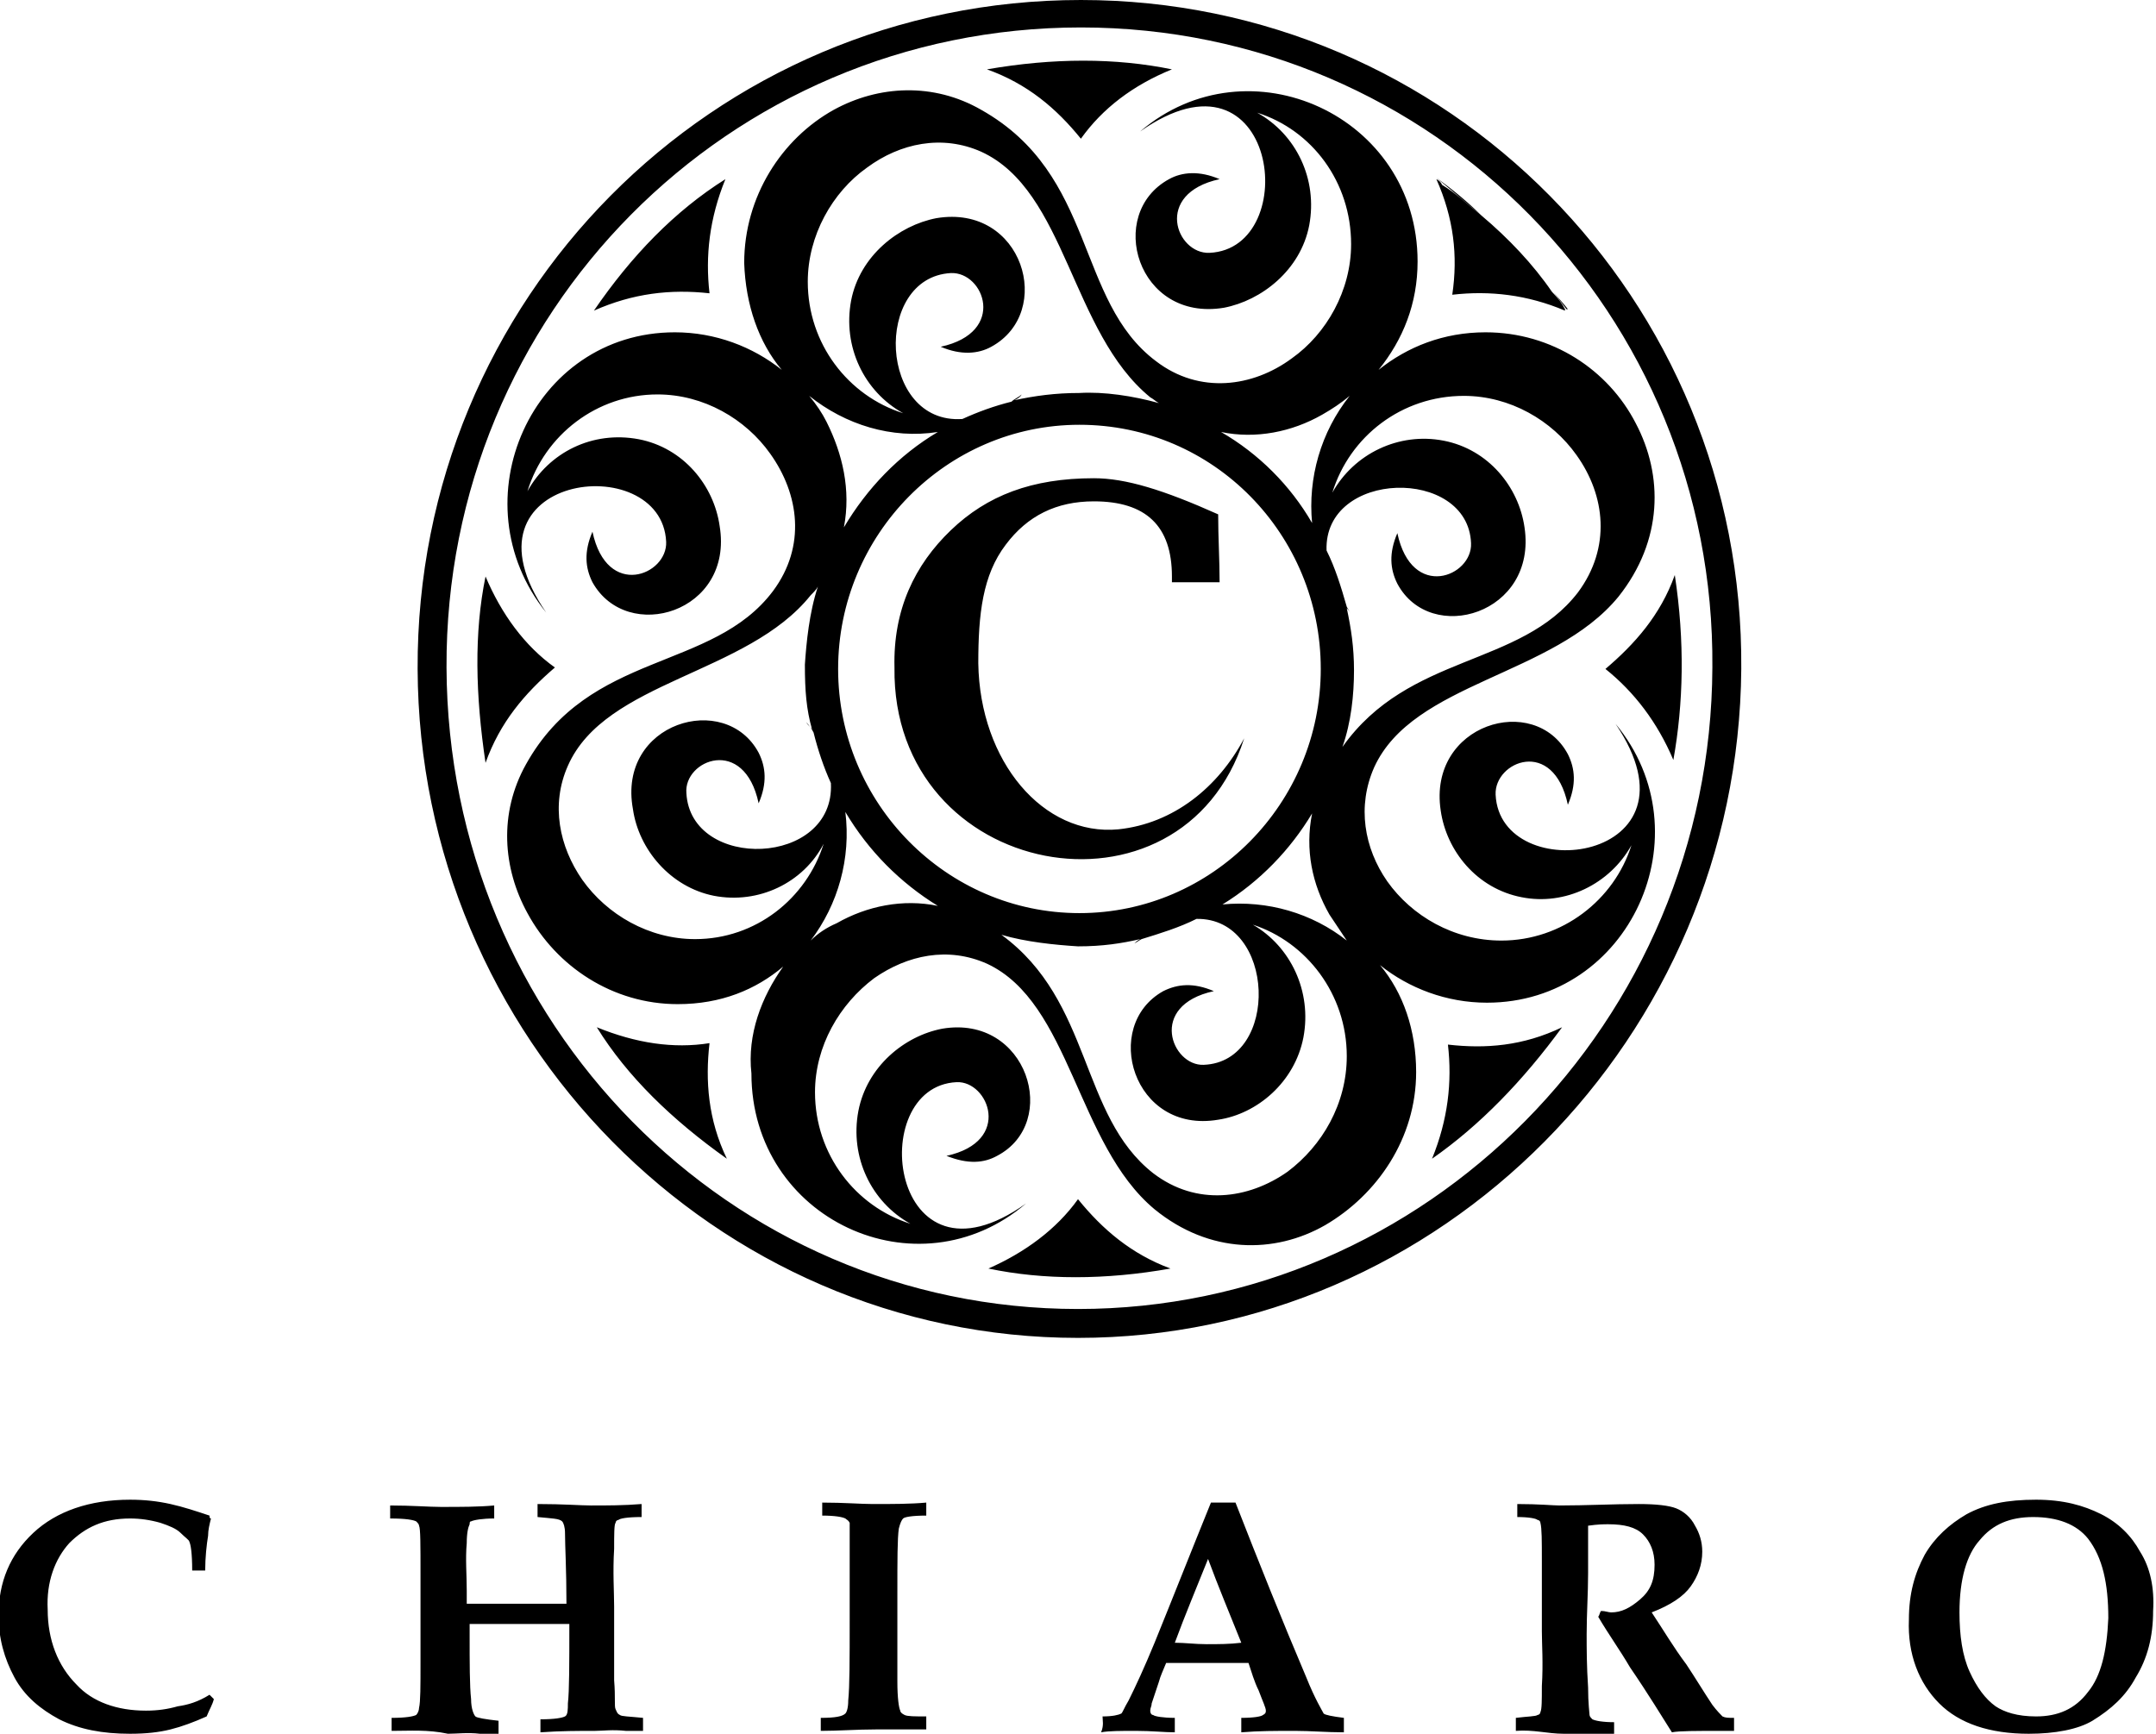
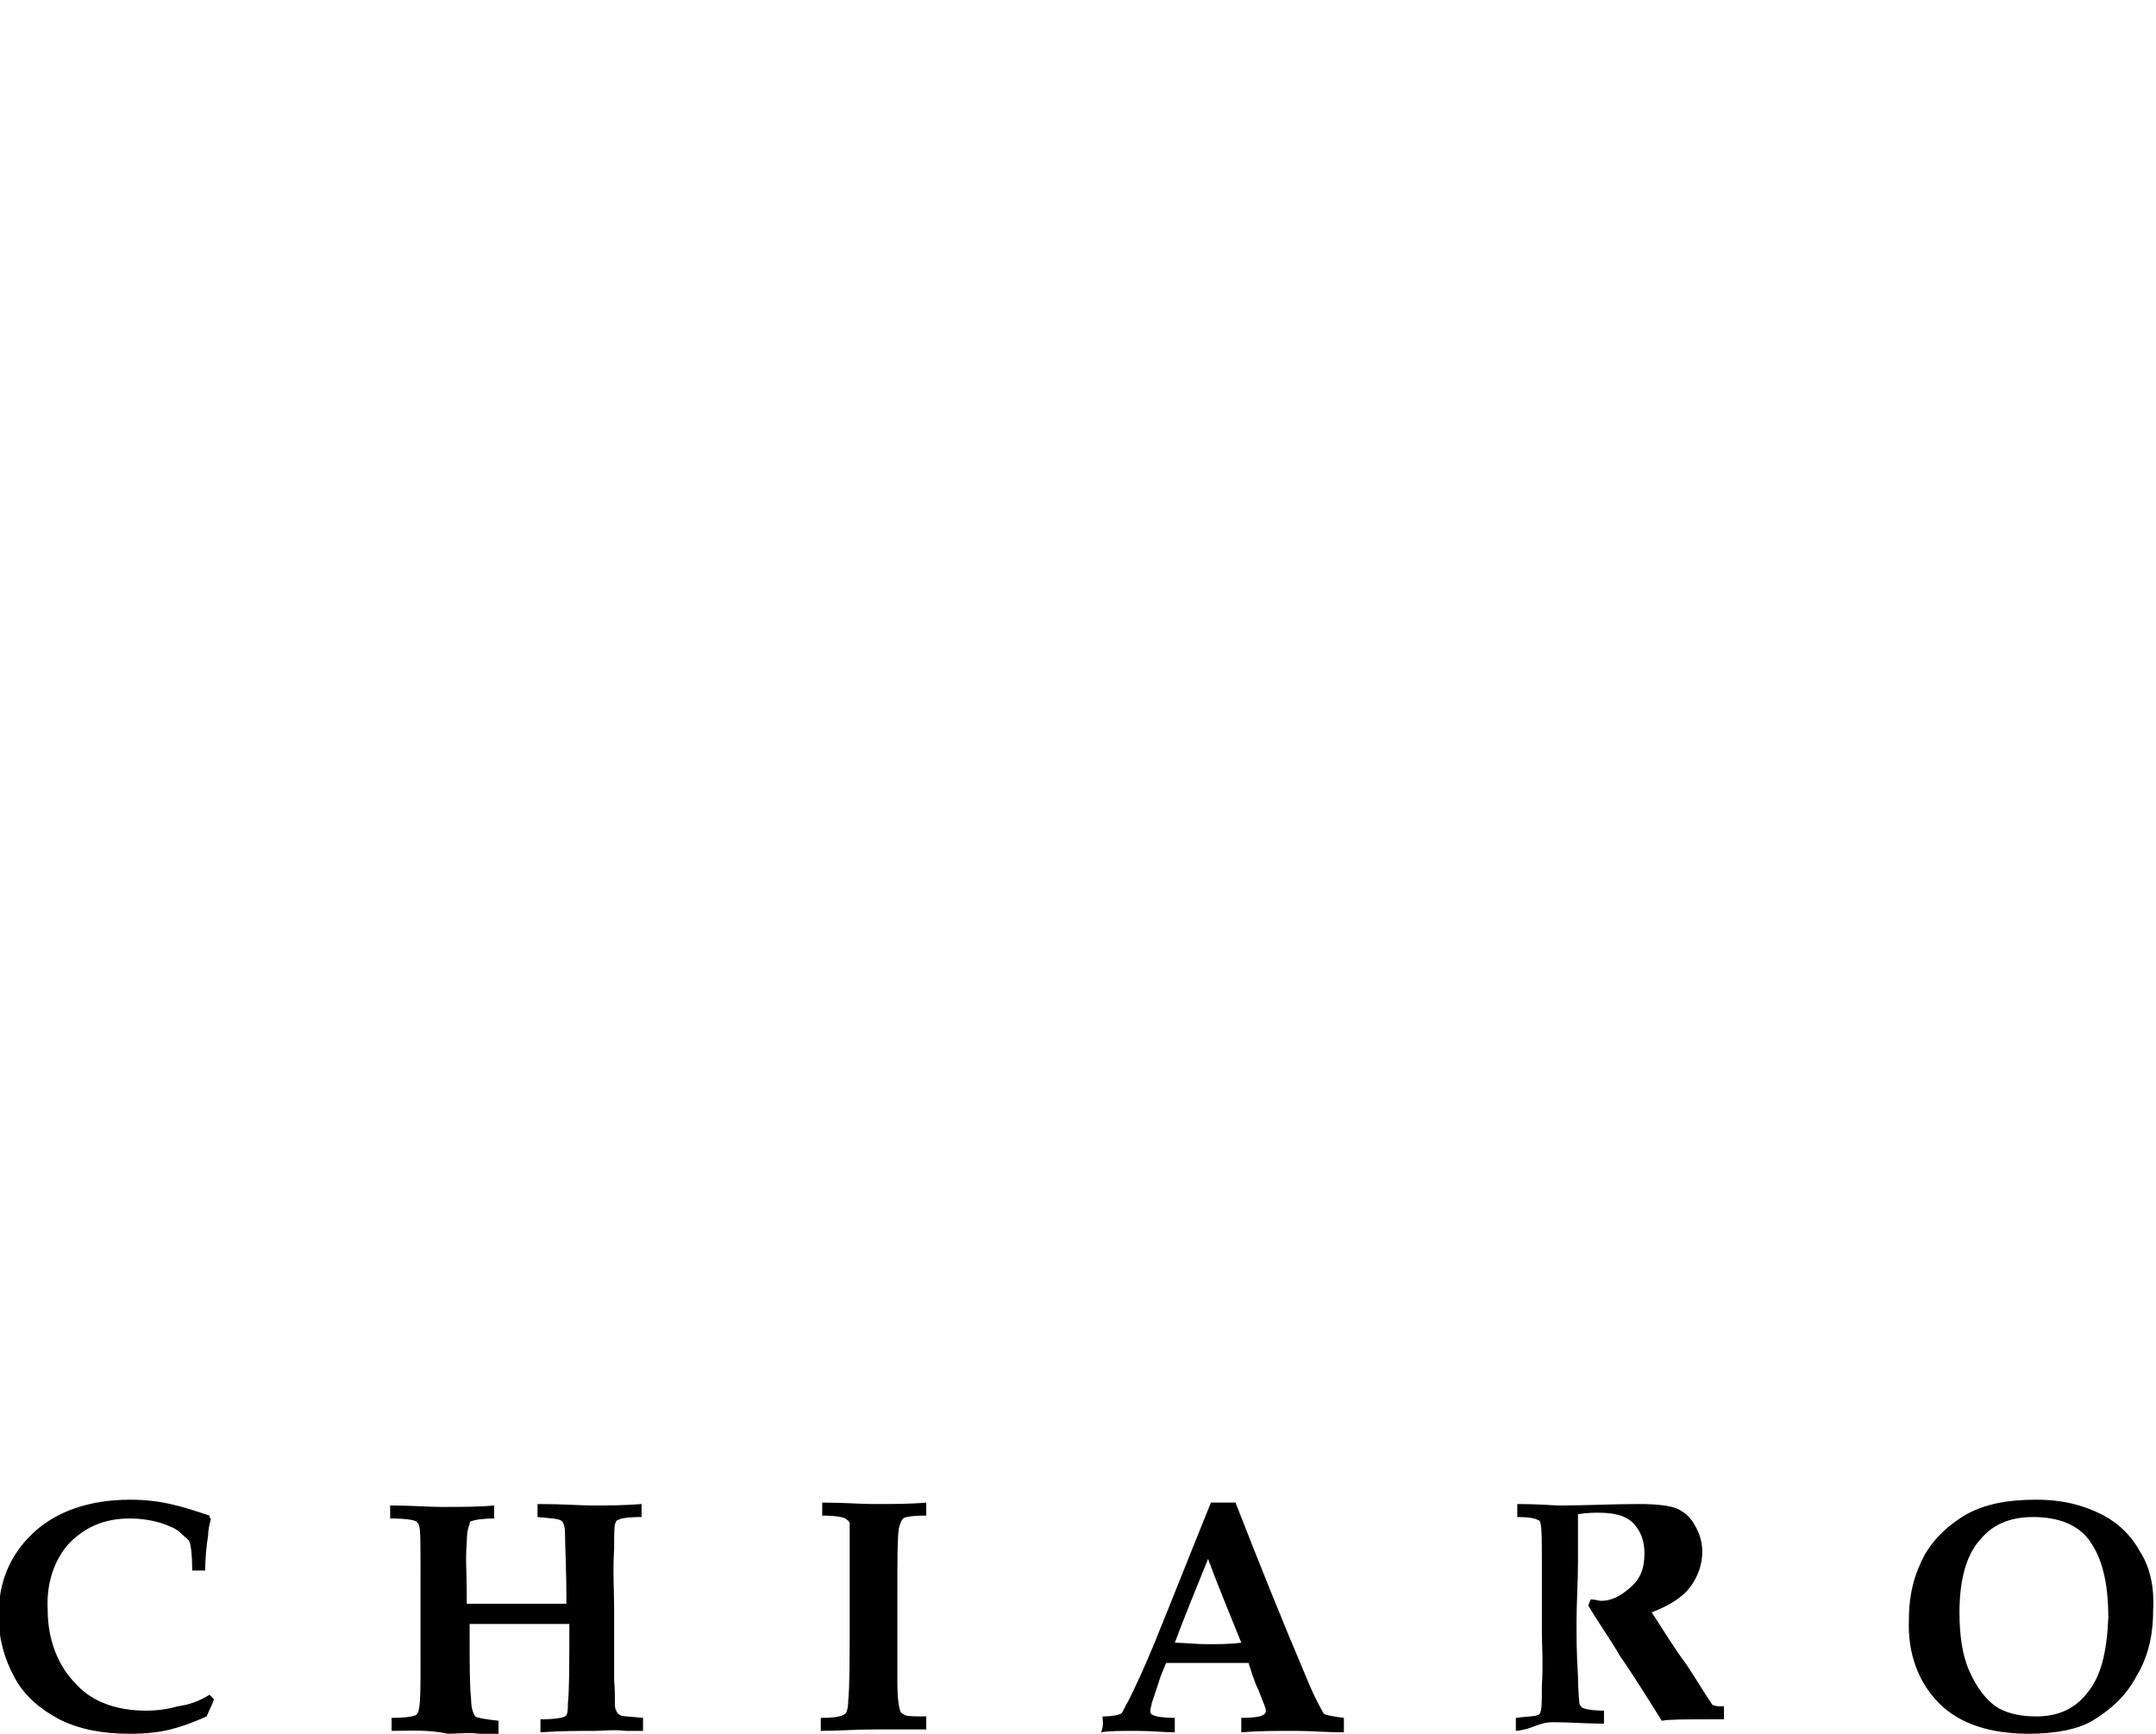
<svg xmlns="http://www.w3.org/2000/svg" x="0px" y="0px" width="149.2px" height="120px" viewBox="0 0 149.2 120" style="enable-background:new 0 0 149.2 120;" xml:space="preserve">
  <style type="text/css"> .st0{fill-rule:evenodd;clip-rule:evenodd;} </style>
  <defs> </defs>
  <g>
-     <path class="st0" d="M140.9,118.8c1.5,0,2.7-0.5,3.6-1.7c0.9-1.1,1.3-2.8,1.4-5.1c0-2.4-0.4-4.2-1.4-5.5c-0.8-1-2.1-1.5-3.8-1.5 c-1.6,0-2.8,0.5-3.7,1.6c-0.9,1-1.4,2.7-1.4,5c0,1.6,0.2,3,0.7,4.1c0.5,1.1,1.1,1.9,1.8,2.4C138.7,118.5,139.6,118.8,140.9,118.8 L140.9,118.8z M140.4,120c-2.7,0-4.8-0.7-6.2-2.1c-1.4-1.4-2.2-3.4-2.1-5.8c0-1.8,0.4-3.2,1.1-4.5c0.7-1.2,1.7-2.1,2.9-2.8 c1.3-0.7,2.8-1,4.8-1c1.9,0,3.3,0.4,4.5,1c1.2,0.6,2.1,1.5,2.7,2.6c0.7,1.1,1,2.5,0.9,4.1c0,1.8-0.4,3.3-1.2,4.6 c-0.7,1.3-1.7,2.2-3,3C143.8,119.7,142.2,120,140.4,120L140.4,120z M104.9,119.8c0-0.3,0-0.6,0-0.9c0.8-0.1,1.4-0.1,1.5-0.2 c0.1,0,0.2-0.1,0.2-0.2c0.1-0.2,0.1-0.8,0.1-1.8c0.1-1.6,0-2.9,0-3.8c0-1.3,0-2.9,0-4.8c0-1.5,0-2.3-0.1-2.7c0-0.1-0.1-0.2-0.2-0.2 c-0.1-0.1-0.6-0.2-1.4-0.2c0-0.3,0-0.6,0-0.9c1.5,0,2.5,0.1,2.9,0.1c1.9,0,3.7-0.1,5.5-0.1c1.2,0,2.1,0.1,2.6,0.3 c0.5,0.2,1,0.6,1.3,1.2c0.3,0.5,0.5,1.1,0.5,1.8c0,0.9-0.3,1.7-0.8,2.4c-0.5,0.7-1.4,1.3-2.7,1.8c0.8,1.2,1.5,2.4,2.4,3.6 c0.6,0.9,1.2,1.9,1.8,2.8c0.3,0.4,0.6,0.7,0.7,0.8c0.2,0.1,0.4,0.1,0.8,0.1c0,0.3,0,0.6,0,0.9c-0.2,0-0.5,0-0.7,0 c-1.9,0-3.1,0-3.6,0.1c-0.7-1.1-1.6-2.6-2.9-4.5c-0.7-1.2-1.5-2.3-2.2-3.5c0.1-0.1,0.1-0.3,0.2-0.4c0.3,0,0.5,0.1,0.7,0.1 c0.7,0,1.3-0.3,2-0.9c0.7-0.6,1-1.3,1-2.4c0-0.9-0.3-1.6-0.8-2.1c-0.5-0.5-1.3-0.7-2.4-0.7c-0.3,0-0.7,0-1.4,0.1c0,1.1,0,2.2,0,3.3 c0,1.4-0.1,2.8-0.1,4.2c0,1,0,2.2,0.1,3.7c0,1.1,0.1,1.8,0.1,1.9c0,0.1,0.1,0.2,0.2,0.3c0.2,0.1,0.7,0.2,1.5,0.2c0,0.3,0,0.6,0,0.9 c-1.3,0-2.4-0.1-3.5-0.1S106.1,119.7,104.9,119.8L104.9,119.8z M83.6,107.9c-0.8,2-1.6,3.9-2.3,5.8c0.7,0,1.4,0.1,2.2,0.1 c0.8,0,1.6,0,2.4-0.1C85.1,111.7,84.3,109.8,83.6,107.9L83.6,107.9z M76.3,118.8c0.7,0,1.1-0.1,1.3-0.2c0.1-0.1,0.2-0.4,0.5-0.9 c0.5-1,1.1-2.3,1.8-4c1.3-3.2,2.6-6.5,3.9-9.7c0.6,0,1.1,0,1.7,0c1.6,4.1,3.2,8.1,4.9,12.1c0.6,1.5,1.1,2.3,1.2,2.5 c0.1,0.1,0.6,0.2,1.4,0.3c0,0.3,0,0.7,0,1c-1.2,0-2.3-0.1-3.4-0.1c-1.3,0-2.5,0-3.7,0.1c0-0.3,0-0.7,0-1c0.9,0,1.4-0.1,1.5-0.2 c0.2-0.1,0.2-0.2,0.2-0.3c0-0.2-0.2-0.6-0.5-1.4c-0.3-0.6-0.5-1.3-0.7-1.9c-0.9,0-1.9,0-3,0c-1,0-1.9,0-2.7,0 c-0.2,0.5-0.4,0.9-0.5,1.3c-0.1,0.3-0.3,0.9-0.5,1.5c0,0.2-0.1,0.3-0.1,0.5c0,0.2,0.1,0.3,0.2,0.3c0.1,0.1,0.7,0.2,1.5,0.2 c0,0.3,0,0.7,0,1c-0.7,0-1.6-0.1-2.7-0.1c-1,0-1.9,0-2.4,0.1C76.4,119.4,76.3,119.1,76.3,118.8L76.3,118.8z M56.8,119.8 c0-0.3,0-0.6,0-0.9c1,0,1.5-0.1,1.7-0.3c0.1-0.1,0.2-0.4,0.2-0.9c0.1-1,0.1-2.8,0.1-5.6c0-1,0-2.5,0-4.5c0-1.3,0-2.1,0-2.2 c-0.1-0.2-0.2-0.2-0.3-0.3c-0.2-0.1-0.7-0.2-1.6-0.2c0-0.3,0-0.6,0-0.9c1.5,0,2.7,0.1,3.5,0.1c1.4,0,2.6,0,3.7-0.1 c0,0.3,0,0.6,0,0.9c-1,0-1.5,0.1-1.6,0.2c-0.1,0.1-0.2,0.3-0.3,0.7c-0.1,0.7-0.1,2.2-0.1,4.4c0,2.9,0,5,0,6.2c0,1.1,0.1,1.8,0.2,2 c0,0.1,0.1,0.2,0.3,0.3c0.2,0.1,0.7,0.1,1.5,0.1c0,0.3,0,0.6,0,0.9c-0.4,0-0.8,0-1.3,0c-0.8,0-1.5,0-2.2,0 C59.3,119.7,58,119.8,56.8,119.8L56.8,119.8z M27.1,119.8c0-0.3,0-0.6,0-0.9c1,0,1.5-0.1,1.7-0.2c0.1-0.1,0.2-0.3,0.2-0.5 c0.1-0.4,0.1-1.5,0.1-3.1c0-2,0-4.1,0-6.1c0-2.1,0-3.2-0.1-3.4c0-0.1-0.1-0.2-0.2-0.3c-0.2-0.1-0.7-0.2-1.8-0.2c0-0.3,0-0.6,0-0.9 c1.5,0,2.7,0.1,3.5,0.1c1.4,0,2.6,0,3.7-0.1c0,0.3,0,0.6,0,0.9c-0.8,0-1.4,0.1-1.6,0.2c-0.1,0-0.1,0.1-0.1,0.2 c-0.1,0.2-0.2,0.6-0.2,1.3c-0.1,1.1,0,2.2,0,3.3c0,0.3,0,0.6,0,0.9c0.8,0,2,0,3.6,0c1.5,0,2.6,0,3.3,0c0-2.4-0.1-4-0.1-4.9 c0-0.4-0.1-0.7-0.2-0.8c-0.2-0.2-0.7-0.2-1.7-0.3c0-0.3,0-0.6,0-0.9c1.8,0,3,0.1,3.7,0.1c1.1,0,2.3,0,3.5-0.1c0,0.3,0,0.6,0,0.9 c-1,0-1.5,0.1-1.6,0.2c-0.1,0-0.2,0.1-0.2,0.2c-0.1,0.1-0.1,0.8-0.1,1.8c-0.1,1.6,0,3,0,4c0,1.7,0,3.4,0,5.1c0.1,1.2,0,1.8,0.1,2 c0.1,0.2,0.1,0.3,0.3,0.4c0.1,0.1,0.6,0.1,1.6,0.2c0,0.3,0,0.6,0,0.9c-0.4,0-0.8,0-1.2,0c-0.9-0.1-1.6,0-2.1,0 c-1.1,0-2.4,0-3.8,0.1c0-0.3,0-0.6,0-0.9c1,0,1.5-0.1,1.7-0.2c0.2-0.1,0.2-0.5,0.2-0.9c0.1-0.9,0.1-2.7,0.1-5.5c-0.8,0-1.7,0-2.8,0 c-1.5,0-2.9,0-4.1,0c0,0.3,0,0.5,0,0.8c0,1.9,0,3.5,0.1,4.4c0,0.7,0.2,1.1,0.3,1.2c0.1,0.1,0.7,0.2,1.6,0.3c0,0.3,0,0.6,0,0.9 c-0.5,0-0.9,0-1.3,0c-0.8-0.1-1.6,0-2.2,0C29.6,119.7,28.4,119.8,27.1,119.8L27.1,119.8z M14.5,117.3c0.1,0.1,0.2,0.2,0.3,0.3 c-0.1,0.4-0.3,0.7-0.5,1.2c-0.9,0.4-1.7,0.7-2.5,0.9c-0.8,0.2-1.7,0.3-2.8,0.3c-1.9,0-3.5-0.3-4.9-1c-1.3-0.7-2.4-1.6-3.1-2.9 c-0.7-1.3-1.1-2.7-1.1-4.3c0-2.3,0.8-4.2,2.4-5.7c1.6-1.5,3.9-2.3,6.7-2.3c1,0,1.9,0.1,2.8,0.3c0.9,0.2,1.8,0.5,2.7,0.8 c0,0.1,0,0.2,0.1,0.2c-0.1,0.4-0.2,0.8-0.2,1.2c-0.1,0.6-0.2,1.5-0.2,2.4c-0.3,0-0.7,0-0.9,0c0-1.2-0.1-1.8-0.2-2 c0-0.1-0.3-0.3-0.6-0.6c-0.3-0.3-0.8-0.5-1.4-0.7c-0.7-0.2-1.4-0.3-2.1-0.3c-1.8,0-3.1,0.6-4.2,1.7c-1,1.1-1.6,2.7-1.5,4.6 c0,2.1,0.7,3.9,2,5.2c1.1,1.2,2.8,1.8,4.8,1.8c0.8,0,1.5-0.1,2.2-0.3C13,118,13.7,117.8,14.5,117.3z" />
+     <path class="st0" d="M140.9,118.8c1.5,0,2.7-0.5,3.6-1.7c0.9-1.1,1.3-2.8,1.4-5.1c0-2.4-0.4-4.2-1.4-5.5c-0.8-1-2.1-1.5-3.8-1.5 c-1.6,0-2.8,0.5-3.7,1.6c-0.9,1-1.4,2.7-1.4,5c0,1.6,0.2,3,0.7,4.1c0.5,1.1,1.1,1.9,1.8,2.4C138.7,118.5,139.6,118.8,140.9,118.8 L140.9,118.8z M140.4,120c-2.7,0-4.8-0.7-6.2-2.1c-1.4-1.4-2.2-3.4-2.1-5.8c0-1.8,0.4-3.2,1.1-4.5c0.7-1.2,1.7-2.1,2.9-2.8 c1.3-0.7,2.8-1,4.8-1c1.9,0,3.3,0.4,4.5,1c1.2,0.6,2.1,1.5,2.7,2.6c0.7,1.1,1,2.5,0.9,4.1c0,1.8-0.4,3.3-1.2,4.6 c-0.7,1.3-1.7,2.2-3,3C143.8,119.7,142.2,120,140.4,120L140.4,120z M104.9,119.8c0-0.3,0-0.6,0-0.9c0.8-0.1,1.4-0.1,1.5-0.2 c0.1,0,0.2-0.1,0.2-0.2c0.1-0.2,0.1-0.8,0.1-1.8c0.1-1.6,0-2.9,0-3.8c0-1.3,0-2.9,0-4.8c0-1.5,0-2.3-0.1-2.7c0-0.1-0.1-0.2-0.2-0.2 c-0.1-0.1-0.6-0.2-1.4-0.2c0-0.3,0-0.6,0-0.9c1.5,0,2.5,0.1,2.9,0.1c1.9,0,3.7-0.1,5.5-0.1c1.2,0,2.1,0.1,2.6,0.3 c0.5,0.2,1,0.6,1.3,1.2c0.3,0.5,0.5,1.1,0.5,1.8c0,0.9-0.3,1.7-0.8,2.4c-0.5,0.7-1.4,1.3-2.7,1.8c0.8,1.2,1.5,2.4,2.4,3.6 c0.6,0.9,1.2,1.9,1.8,2.8c0.2,0.1,0.4,0.1,0.8,0.1c0,0.3,0,0.6,0,0.9c-0.2,0-0.5,0-0.7,0 c-1.9,0-3.1,0-3.6,0.1c-0.7-1.1-1.6-2.6-2.9-4.5c-0.7-1.2-1.5-2.3-2.2-3.5c0.1-0.1,0.1-0.3,0.2-0.4c0.3,0,0.5,0.1,0.7,0.1 c0.7,0,1.3-0.3,2-0.9c0.7-0.6,1-1.3,1-2.4c0-0.9-0.3-1.6-0.8-2.1c-0.5-0.5-1.3-0.7-2.4-0.7c-0.3,0-0.7,0-1.4,0.1c0,1.1,0,2.2,0,3.3 c0,1.4-0.1,2.8-0.1,4.2c0,1,0,2.2,0.1,3.7c0,1.1,0.1,1.8,0.1,1.9c0,0.1,0.1,0.2,0.2,0.3c0.2,0.1,0.7,0.2,1.5,0.2c0,0.3,0,0.6,0,0.9 c-1.3,0-2.4-0.1-3.5-0.1S106.1,119.7,104.9,119.8L104.9,119.8z M83.6,107.9c-0.8,2-1.6,3.9-2.3,5.8c0.7,0,1.4,0.1,2.2,0.1 c0.8,0,1.6,0,2.4-0.1C85.1,111.7,84.3,109.8,83.6,107.9L83.6,107.9z M76.3,118.8c0.7,0,1.1-0.1,1.3-0.2c0.1-0.1,0.2-0.4,0.5-0.9 c0.5-1,1.1-2.3,1.8-4c1.3-3.2,2.6-6.5,3.9-9.7c0.6,0,1.1,0,1.7,0c1.6,4.1,3.2,8.1,4.9,12.1c0.6,1.5,1.1,2.3,1.2,2.5 c0.1,0.1,0.6,0.2,1.4,0.3c0,0.3,0,0.7,0,1c-1.2,0-2.3-0.1-3.4-0.1c-1.3,0-2.5,0-3.7,0.1c0-0.3,0-0.7,0-1c0.9,0,1.4-0.1,1.5-0.2 c0.2-0.1,0.2-0.2,0.2-0.3c0-0.2-0.2-0.6-0.5-1.4c-0.3-0.6-0.5-1.3-0.7-1.9c-0.9,0-1.9,0-3,0c-1,0-1.9,0-2.7,0 c-0.2,0.5-0.4,0.9-0.5,1.3c-0.1,0.3-0.3,0.9-0.5,1.5c0,0.2-0.1,0.3-0.1,0.5c0,0.2,0.1,0.3,0.2,0.3c0.1,0.1,0.7,0.2,1.5,0.2 c0,0.3,0,0.7,0,1c-0.7,0-1.6-0.1-2.7-0.1c-1,0-1.9,0-2.4,0.1C76.4,119.4,76.3,119.1,76.3,118.8L76.3,118.8z M56.8,119.8 c0-0.3,0-0.6,0-0.9c1,0,1.5-0.1,1.7-0.3c0.1-0.1,0.2-0.4,0.2-0.9c0.1-1,0.1-2.8,0.1-5.6c0-1,0-2.5,0-4.5c0-1.3,0-2.1,0-2.2 c-0.1-0.2-0.2-0.2-0.3-0.3c-0.2-0.1-0.7-0.2-1.6-0.2c0-0.3,0-0.6,0-0.9c1.5,0,2.7,0.1,3.5,0.1c1.4,0,2.6,0,3.7-0.1 c0,0.3,0,0.6,0,0.9c-1,0-1.5,0.1-1.6,0.2c-0.1,0.1-0.2,0.3-0.3,0.7c-0.1,0.7-0.1,2.2-0.1,4.4c0,2.9,0,5,0,6.2c0,1.1,0.1,1.8,0.2,2 c0,0.1,0.1,0.2,0.3,0.3c0.2,0.1,0.7,0.1,1.5,0.1c0,0.3,0,0.6,0,0.9c-0.4,0-0.8,0-1.3,0c-0.8,0-1.5,0-2.2,0 C59.3,119.7,58,119.8,56.8,119.8L56.8,119.8z M27.1,119.8c0-0.3,0-0.6,0-0.9c1,0,1.5-0.1,1.7-0.2c0.1-0.1,0.2-0.3,0.2-0.5 c0.1-0.4,0.1-1.5,0.1-3.1c0-2,0-4.1,0-6.1c0-2.1,0-3.2-0.1-3.4c0-0.1-0.1-0.2-0.2-0.3c-0.2-0.1-0.7-0.2-1.8-0.2c0-0.3,0-0.6,0-0.9 c1.5,0,2.7,0.1,3.5,0.1c1.4,0,2.6,0,3.7-0.1c0,0.3,0,0.6,0,0.9c-0.8,0-1.4,0.1-1.6,0.2c-0.1,0-0.1,0.1-0.1,0.2 c-0.1,0.2-0.2,0.6-0.2,1.3c-0.1,1.1,0,2.2,0,3.3c0,0.3,0,0.6,0,0.9c0.8,0,2,0,3.6,0c1.5,0,2.6,0,3.3,0c0-2.4-0.1-4-0.1-4.9 c0-0.4-0.1-0.7-0.2-0.8c-0.2-0.2-0.7-0.2-1.7-0.3c0-0.3,0-0.6,0-0.9c1.8,0,3,0.1,3.7,0.1c1.1,0,2.3,0,3.5-0.1c0,0.3,0,0.6,0,0.9 c-1,0-1.5,0.1-1.6,0.2c-0.1,0-0.2,0.1-0.2,0.2c-0.1,0.1-0.1,0.8-0.1,1.8c-0.1,1.6,0,3,0,4c0,1.7,0,3.4,0,5.1c0.1,1.2,0,1.8,0.1,2 c0.1,0.2,0.1,0.3,0.3,0.4c0.1,0.1,0.6,0.1,1.6,0.2c0,0.3,0,0.6,0,0.9c-0.4,0-0.8,0-1.2,0c-0.9-0.1-1.6,0-2.1,0 c-1.1,0-2.4,0-3.8,0.1c0-0.3,0-0.6,0-0.9c1,0,1.5-0.1,1.7-0.2c0.2-0.1,0.2-0.5,0.2-0.9c0.1-0.9,0.1-2.7,0.1-5.5c-0.8,0-1.7,0-2.8,0 c-1.5,0-2.9,0-4.1,0c0,0.3,0,0.5,0,0.8c0,1.9,0,3.5,0.1,4.4c0,0.7,0.2,1.1,0.3,1.2c0.1,0.1,0.7,0.2,1.6,0.3c0,0.3,0,0.6,0,0.9 c-0.5,0-0.9,0-1.3,0c-0.8-0.1-1.6,0-2.2,0C29.6,119.7,28.4,119.8,27.1,119.8L27.1,119.8z M14.5,117.3c0.1,0.1,0.2,0.2,0.3,0.3 c-0.1,0.4-0.3,0.7-0.5,1.2c-0.9,0.4-1.7,0.7-2.5,0.9c-0.8,0.2-1.7,0.3-2.8,0.3c-1.9,0-3.5-0.3-4.9-1c-1.3-0.7-2.4-1.6-3.1-2.9 c-0.7-1.3-1.1-2.7-1.1-4.3c0-2.3,0.8-4.2,2.4-5.7c1.6-1.5,3.9-2.3,6.7-2.3c1,0,1.9,0.1,2.8,0.3c0.9,0.2,1.8,0.5,2.7,0.8 c0,0.1,0,0.2,0.1,0.2c-0.1,0.4-0.2,0.8-0.2,1.2c-0.1,0.6-0.2,1.5-0.2,2.4c-0.3,0-0.7,0-0.9,0c0-1.2-0.1-1.8-0.2-2 c0-0.1-0.3-0.3-0.6-0.6c-0.3-0.3-0.8-0.5-1.4-0.7c-0.7-0.2-1.4-0.3-2.1-0.3c-1.8,0-3.1,0.6-4.2,1.7c-1,1.1-1.6,2.7-1.5,4.6 c0,2.1,0.7,3.9,2,5.2c1.1,1.2,2.8,1.8,4.8,1.8c0.8,0,1.5-0.1,2.2-0.3C13,118,13.7,117.8,14.5,117.3z" />
    <g>
-       <path class="st0" d="M54.2,66.9c-1.9,1.6-4.3,2.6-7.3,2.6c-4.5,0-8.4-2.6-10.4-6.3c-1.7-3.1-2-6.9-0.1-10.3 c4.4-7.9,12.9-6.4,17.1-12c2.3-3.1,1.8-6.7-0.2-9.5c-1.7-2.4-4.6-4.1-7.8-4.1c-4.2,0-7.8,2.8-9,6.7c1.5-2.7,4.5-4.2,7.7-3.6 c3.1,0.6,5.2,3.2,5.6,6c1,6-6.4,8.2-8.8,3.9c-0.5-1-0.6-2.1,0-3.5c1,4.7,5.2,3,5.1,0.7c-0.3-6.5-14.9-4.7-8.3,4.9 C31.6,34.7,36.8,23,46.7,23c2.8,0,5.4,1,7.4,2.6c-1.6-1.9-2.5-4.5-2.6-7.4c0-4.6,2.6-8.6,6.2-10.6c3.1-1.7,6.9-1.9,10.2,0 C75.9,12.1,74.4,20.8,80,25c3,2.3,6.7,1.8,9.4-0.2c2.4-1.7,4.1-4.7,4.1-7.9c0-4.3-2.7-7.9-6.5-9.1c2.7,1.5,4.2,4.6,3.6,7.8 c-0.6,3.1-3.3,5.2-5.9,5.7c-6,1-8.2-6.5-3.8-8.9c0.9-0.5,2.1-0.6,3.5,0c-4.6,1-3,5.2-0.7,5.1c6.5-0.3,4.7-15.1-4.8-8.4 c7.5-6.4,19.2-1.1,19.2,9c0,2.9-1,5.4-2.7,7.5c2-1.6,4.5-2.6,7.4-2.6c4.6,0,8.5,2.6,10.4,6.3c1.9,3.6,1.9,8.1-1.2,12 c-4.5,5.5-14.2,5.9-16.9,11.8c-1.2,2.7-0.7,5.6,0.9,7.9c1.7,2.4,4.6,4.1,7.9,4.1c4.2,0,7.8-2.8,9-6.6c-1.5,2.7-4.6,4.2-7.6,3.6 c-3.1-0.6-5.2-3.2-5.6-6c-0.9-6,6.5-8.2,8.8-3.9c0.5,1,0.6,2.1,0,3.5c-1-4.7-5.1-3-5-0.7c0.3,6.5,14.8,4.7,8.3-4.9 c6.3,7.6,1,19.3-8.9,19.3c-2.8,0-5.4-1-7.4-2.6c1.6,1.9,2.5,4.5,2.5,7.4c0,4.6-2.7,8.5-6.3,10.6c-3.5,2-8,2-11.8-1.1 c-5.4-4.5-5.8-14.3-11.6-17c-2.7-1.2-5.5-0.6-7.8,1c-2.4,1.8-4.1,4.7-4.1,7.9c0,4.3,2.8,7.9,6.6,9.1c-2.7-1.5-4.2-4.6-3.6-7.8 c0.6-3.1,3.2-5.2,5.8-5.7c5.9-1,8.2,6.5,3.8,8.8c-0.9,0.5-2,0.6-3.5,0c4.6-1,2.9-5.2,0.7-5.1c-6.4,0.3-4.6,15.1,4.8,8.4 c-7.5,6.4-19,1.1-19-9C51.7,71.6,52.7,69,54.2,66.9L54.2,66.9z M99.4,12.4c1.2,2.7,1.5,5.3,1.1,8c2.6-0.3,5.2,0,7.8,1.1 c0,0,0,0,0-0.1c-0.2-0.4-0.5-0.8-0.9-1.2c-1.3-1.9-3-3.7-4.9-5.3c-0.9-0.7-1.7-1.5-2.7-2.1C99.7,12.6,99.6,12.5,99.4,12.4 L99.4,12.4z M68.3,4.8c2.8,1,4.8,2.7,6.5,4.8c1.5-2.1,3.6-3.7,6.3-4.8C77.2,4,72.9,4,68.3,4.8L68.3,4.8z M41.1,21.5 c2.7-1.2,5.3-1.5,8-1.2c-0.3-2.6,0-5.2,1.1-7.9C46.7,14.6,43.7,17.7,41.1,21.5L41.1,21.5z M33.6,52.8c1-2.8,2.7-4.8,4.8-6.6 c-2.1-1.5-3.7-3.7-4.8-6.3C32.8,43.8,32.9,48.1,33.6,52.8L33.6,52.8z M50.3,80.2c-1.3-2.7-1.5-5.4-1.2-8c-2.5,0.4-5.1,0-7.8-1.1 C43.4,74.5,46.5,77.5,50.3,80.2L50.3,80.2z M81,87.8c-2.7-1-4.7-2.7-6.4-4.8c-1.5,2.1-3.7,3.7-6.2,4.8 C72.2,88.6,76.5,88.6,81,87.8L81,87.8z M108.1,71.1c-2.7,1.3-5.3,1.5-7.9,1.2c0.3,2.6,0,5.2-1.1,7.9 C102.4,77.9,105.4,74.8,108.1,71.1L108.1,71.1z M115.9,39.8c-1,2.8-2.8,4.8-4.8,6.5c2,1.6,3.6,3.7,4.7,6.3 C116.5,48.7,116.6,44.4,115.9,39.8L115.9,39.8z M74.8,0c-25.5,0-46,20.7-45.9,46.3C29,71.8,49.5,92.6,74.6,92.6 s45.7-20.8,45.9-46.3C120.7,20.7,100.2,0,74.8,0L74.8,0z M74.8,1.9c-24.4,0-44,19.8-43.9,44.3C31,70.8,50.5,90.6,74.6,90.6 c24.1,0,43.8-19.9,43.9-44.4C118.7,21.8,99.2,1.9,74.8,1.9L74.8,1.9z M74.7,63.2c9.2,0,16.7-7.6,16.7-16.9 c0-9.3-7.4-16.9-16.7-16.9c-9.2,0-16.7,7.6-16.7,16.9C58,55.6,65.5,63.2,74.7,63.2L74.7,63.2z M84.6,62.6c3.1-0.3,6.2,0.6,8.6,2.5 c-0.4-0.6-0.8-1.2-1.2-1.8c-1.2-2.1-1.7-4.5-1.2-7C89.3,58.8,87.2,61,84.6,62.6L84.6,62.6z M69.3,64.7c6.3,4.6,5.4,12.5,10.5,16.5 c3,2.3,6.6,1.8,9.3-0.1c2.4-1.8,4.1-4.7,4.1-8c0-4.3-2.8-7.9-6.5-9.1c2.6,1.5,4.1,4.6,3.5,7.8c-0.6,3.1-3.2,5.3-5.9,5.7 c-5.9,1-8.1-6.5-3.8-8.9c1-0.5,2.1-0.6,3.5,0c-4.6,1-2.9,5.2-0.7,5.1c5.3-0.2,5-10.2-0.5-10.1c-1.2,0.6-2.5,1-3.8,1.4 c-0.2,0.1-0.3,0.2-0.5,0.3c0.1-0.1,0.2-0.2,0.4-0.3c-1.3,0.3-2.6,0.5-4.3,0.5C73,65.4,71,65.2,69.3,64.7L69.3,64.7z M58.5,56.2 c0.4,3.2-0.5,6.4-2.4,8.9c0.5-0.5,1.1-0.9,1.8-1.2c2.1-1.2,4.6-1.7,7-1.2C62.3,61.1,60.1,58.9,58.5,56.2L58.5,56.2z M56.6,40.6 c-0.1,0.2-0.3,0.4-0.5,0.6c-4.4,5.5-14.2,5.9-16.8,11.8c-1.2,2.7-0.6,5.6,1,7.9c1.7,2.4,4.6,4.1,7.8,4.1c4.2,0,7.7-2.8,8.9-6.6 c-1.4,2.7-4.5,4.2-7.6,3.6c-3-0.6-5.2-3.2-5.6-6c-1.1-6,6.4-8.2,8.7-3.9c0.5,1,0.6,2.1,0,3.5c-1-4.7-5.2-3-5-0.7 c0.3,5.4,10.3,5.1,10-0.7c-0.5-1.1-0.9-2.3-1.2-3.5c-0.1-0.2-0.3-0.5-0.5-0.7c0.1,0.2,0.3,0.3,0.4,0.5c-0.4-1.4-0.5-2.7-0.5-4.5 C55.8,44.5,56,42.4,56.6,40.6L56.6,40.6z M64.9,29.9c-3.2,0.5-6.4-0.5-8.9-2.5c0.5,0.6,0.9,1.2,1.2,1.8c1.1,2.2,1.7,4.7,1.2,7.3 C60,33.8,62.2,31.5,64.9,29.9L64.9,29.9z M80.2,27.9c-0.2-0.1-0.4-0.3-0.6-0.4c-5.5-4.5-5.8-14.3-11.7-17 c-2.7-1.2-5.6-0.6-7.9,1.1c-2.4,1.7-4.1,4.7-4.1,7.9c0,4.3,2.8,7.9,6.6,9.1c-2.7-1.5-4.2-4.6-3.6-7.8c0.6-3.1,3.3-5.2,5.9-5.7 c6-1,8.2,6.5,3.8,8.9c-0.9,0.5-2.1,0.6-3.5,0c4.6-1,3-5.2,0.7-5.1c-5.4,0.3-5,10.5,0.8,10.1c1.1-0.5,2.2-0.9,3.4-1.2 c0.2-0.2,0.5-0.3,0.7-0.5c-0.1,0.2-0.3,0.3-0.5,0.4c1.4-0.3,2.8-0.5,4.5-0.5C76.4,27.1,78.4,27.4,80.2,27.9L80.2,27.9z M90.8,36.2 c-0.3-3.1,0.6-6.3,2.6-8.8c-0.6,0.5-1.2,0.9-1.9,1.3c-2.1,1.2-4.6,1.7-7,1.2C87.1,31.4,89.3,33.6,90.8,36.2L90.8,36.2z M86.1,51.1 c-1.8,3.4-4.9,5.9-8.7,6.3c-5.2,0.5-9.6-4.7-9.7-11.5c0-3.4,0.3-6.1,1.9-8.2c1.5-2,3.5-3,6.1-3c3.6,0,5.4,1.7,5.4,5.2 c0,0.2,0,0.3,0,0.4c1.1,0,2.2,0,3.3,0c0-1.5-0.1-3.1-0.1-4.7c-3.8-1.7-6.4-2.5-8.6-2.5c-4.3,0-7.4,1.2-9.9,3.6 c-2.5,2.4-4,5.5-3.9,9.5C61.7,60.9,81.8,64.6,86.1,51.1L86.1,51.1z M109.2,41c2.3-3.1,1.9-6.7-0.1-9.5c-1.7-2.4-4.6-4.1-7.8-4.1 c-4.3,0-7.9,2.8-9.1,6.7c1.5-2.7,4.6-4.2,7.7-3.6c3.1,0.6,5.2,3.2,5.6,6c0.9,6-6.5,8.2-8.8,3.9c-0.5-1-0.6-2.1,0-3.5 c1,4.7,5.2,3,5.1,0.7c-0.2-5.3-10.2-5.1-10,0.5c0.6,1.2,1,2.5,1.4,3.9c0.1,0.2,0.2,0.3,0.3,0.5c-0.1-0.2-0.2-0.3-0.3-0.4 c0.3,1.4,0.5,2.7,0.5,4.3c0,1.7-0.2,3.6-0.8,5.3C97.5,45.2,105.2,46.2,109.2,41L109.2,41z M107.5,20.2l0.9,1.2c0,0,0,0,0.1,0 C108.2,21,107.8,20.6,107.5,20.2L107.5,20.2z M99.4,12.3l3.1,2.6C101.6,14,100.5,13.1,99.4,12.3z" />
-     </g>
+       </g>
  </g>
</svg>